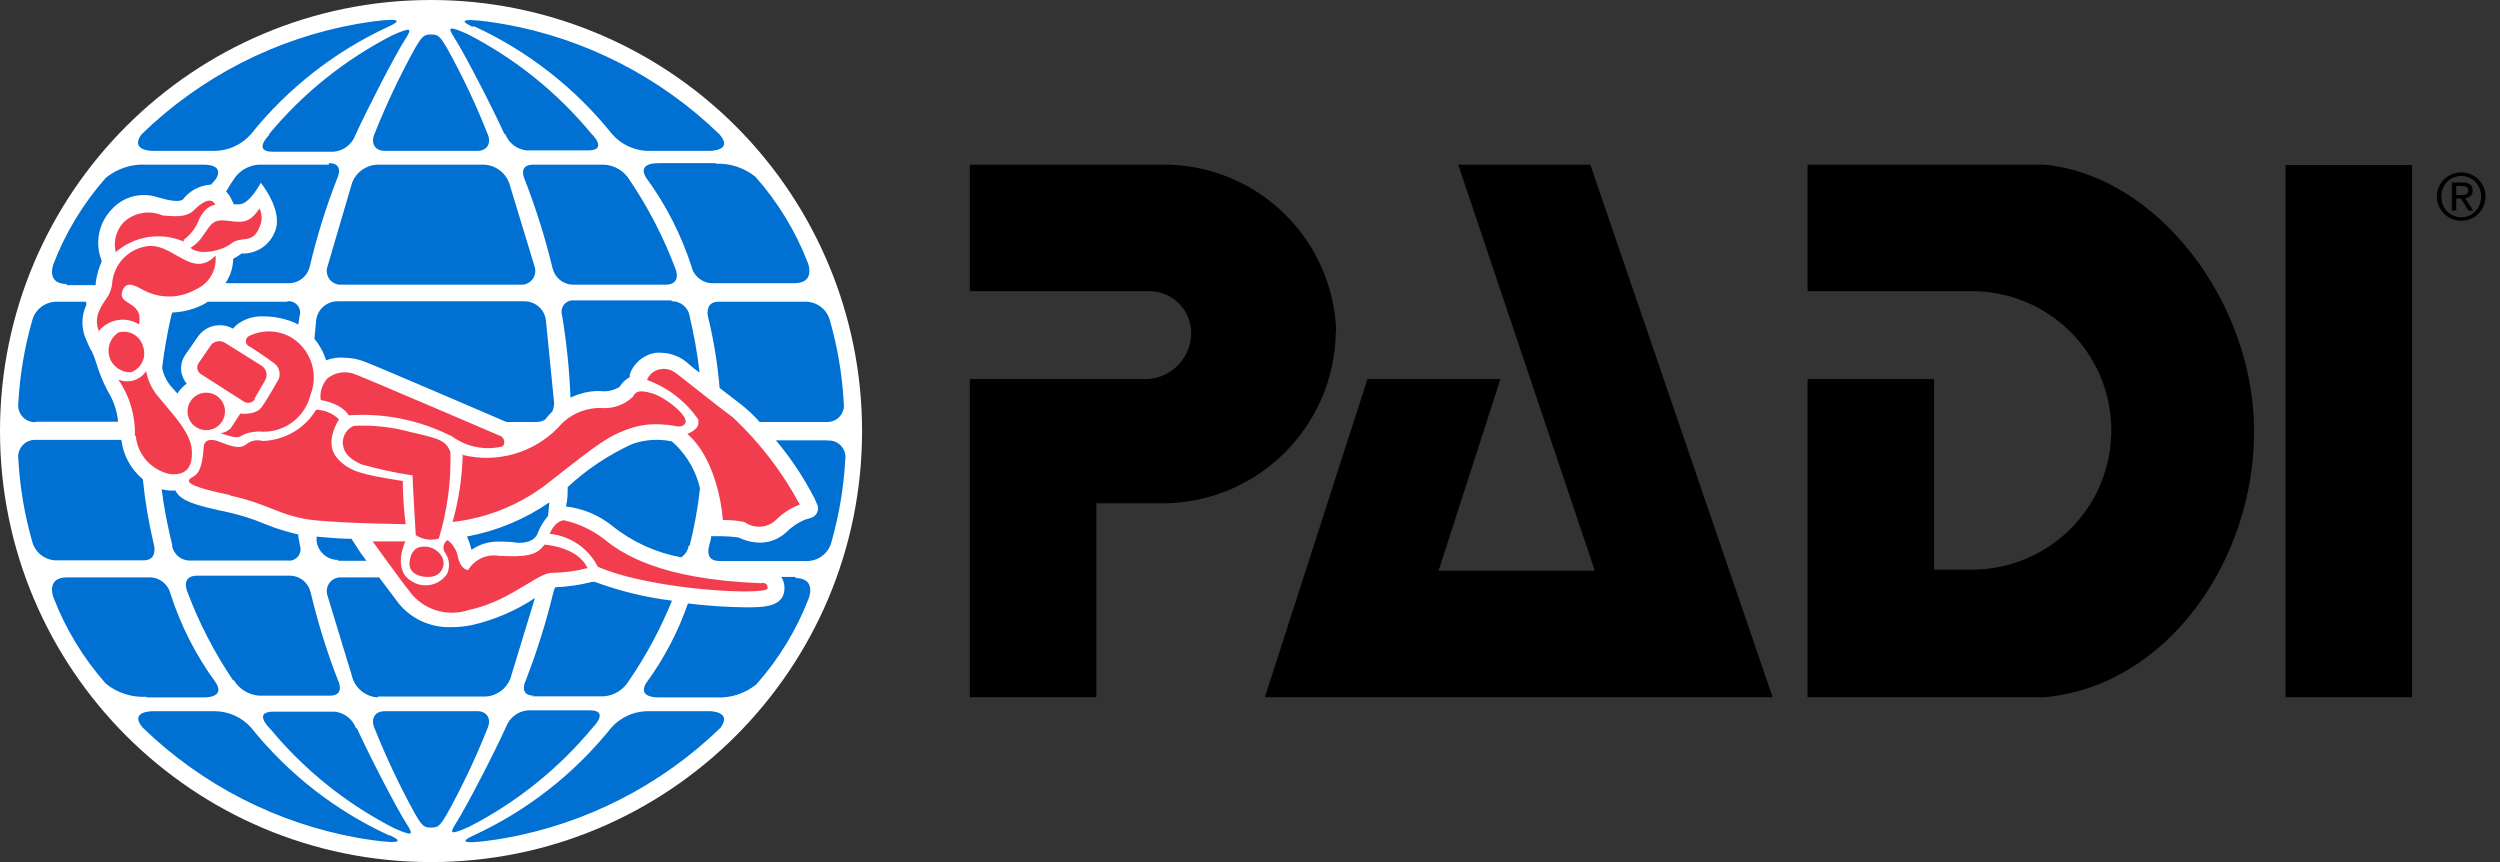
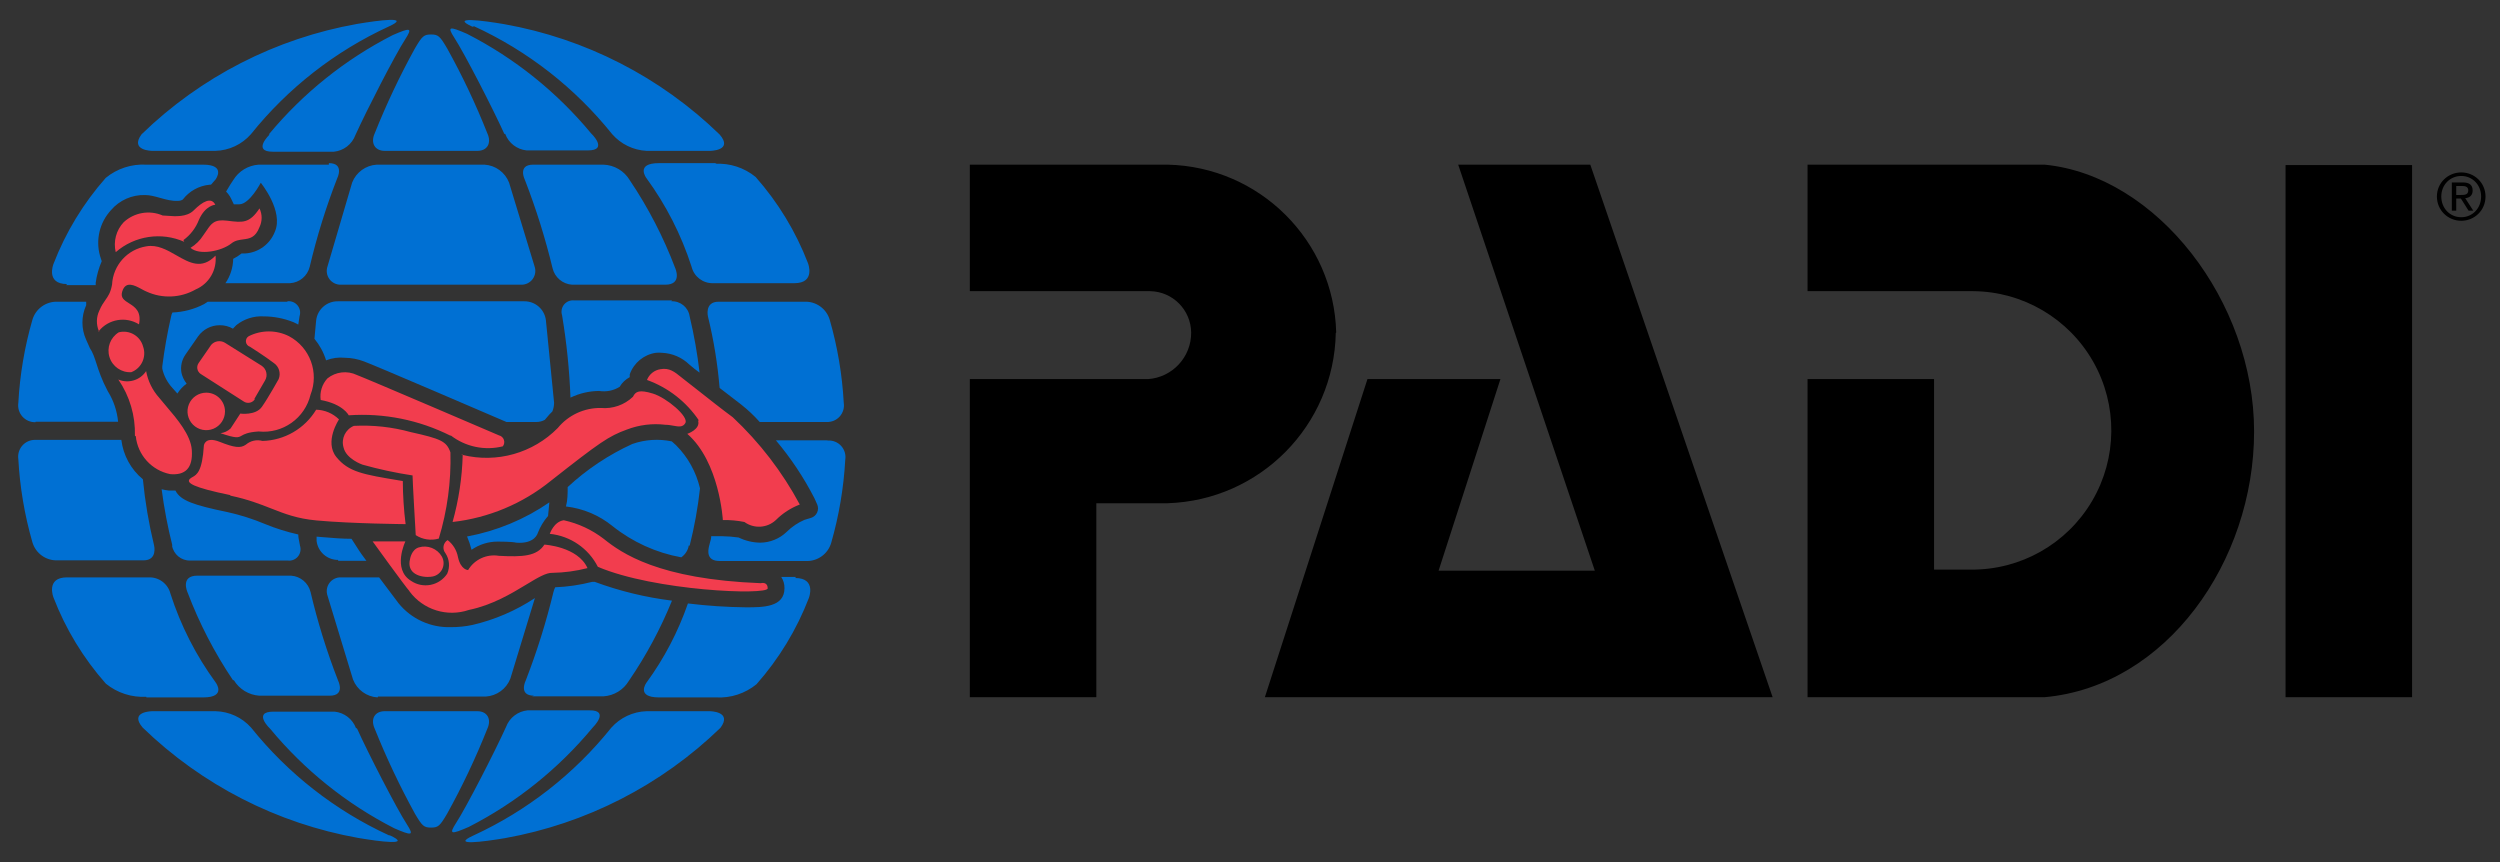
<svg xmlns="http://www.w3.org/2000/svg" width="116" height="40" viewBox="0 0 116 40" fill="none">
  <rect x="0" y="0" width="116" height="40" fill="#333333" stroke="none" />
-   <path d="M20 0C8.954 0 0 8.954 0 20C0 31.046 8.954 40 20 40C31.046 40 40 31.046 40 20C40 14.696 37.893 9.609 34.142 5.858C30.391 2.107 25.304 0 20 0Z" fill="white" />
  <path fill-rule="evenodd" clip-rule="evenodd" d="M7.07 7H10C10.63 6.981 11.223 6.702 11.64 6.23C13.356 4.089 15.547 2.377 18.04 1.23C19.11 0.74 17.58 0.94 16.57 1.11C12.8 1.78 9.317 3.563 6.57 6.23C6 7 7.07 7 7.07 7ZM28.4 6.22C26.684 4.079 24.493 2.367 22 1.22L21.92 1.24C20.85 0.75 22.39 0.95 23.39 1.12C27.16 1.79 30.643 3.573 33.39 6.24C34.05 7 32.94 7 32.94 7H30C29.383 6.968 28.806 6.686 28.4 6.22ZM23.44 6.21C23.599 6.637 23.987 6.936 24.44 6.98H27.27C28.27 6.98 27.42 6.18 27.42 6.18C25.836 4.269 23.88 2.7 21.67 1.57C20.84 1.21 20.74 1.22 21.08 1.75C21.56 2.49 22.88 5.06 23.4 6.21H23.44ZM12 7.64H15.26V7.57C16.01 7.57 15.64 8.29 15.64 8.29C15.122 9.622 14.698 10.989 14.37 12.38C14.266 12.805 13.897 13.113 13.46 13.14H10.46C10.688 12.806 10.813 12.414 10.82 12.01C10.958 11.94 11.088 11.856 11.21 11.76H11.38C11.992 11.721 12.526 11.331 12.75 10.76C13.18 9.8 12.1 8.48 12.1 8.48C12.1 8.48 11.58 9.48 11.1 9.48H10.85L10.71 9.19C10.653 9.079 10.579 8.978 10.49 8.89C10.521 8.84 10.55 8.79 10.58 8.74L10.58 8.74L10.58 8.74C10.657 8.611 10.733 8.483 10.82 8.36C11.073 7.942 11.513 7.674 12 7.64ZM22.48 7.64H17.48C16.971 7.671 16.526 7.995 16.34 8.47L15.2 12.35C15.126 12.551 15.158 12.776 15.284 12.949C15.411 13.122 15.616 13.22 15.83 13.21H24.18C24.392 13.216 24.594 13.117 24.718 12.945C24.843 12.772 24.873 12.55 24.8 12.35L23.62 8.47C23.434 7.995 22.989 7.671 22.48 7.64ZM8 25.32C7.782 24.457 7.615 23.582 7.5 22.7C7.608 22.729 7.719 22.749 7.83 22.76H8.14C8.37 23.23 9 23.44 10.55 23.76C11.152 23.893 11.742 24.081 12.31 24.32C12.806 24.523 13.318 24.683 13.84 24.8C13.84 24.918 13.864 25.036 13.889 25.157L13.889 25.157L13.889 25.157C13.9 25.211 13.911 25.265 13.92 25.32C13.976 25.492 13.94 25.682 13.825 25.822C13.709 25.962 13.53 26.033 13.35 26.01H8.83C8.412 26.021 8.05 25.722 7.98 25.31L8 25.32ZM33.26 7.57H30.57C29.47 7.57 29.99 8.26 29.99 8.26C30.906 9.512 31.615 10.903 32.09 12.38C32.203 12.837 32.619 13.154 33.09 13.14H36.86C37.86 13.14 37.49 12.21 37.49 12.21C36.925 10.743 36.102 9.388 35.06 8.21C34.532 7.779 33.861 7.561 33.18 7.6L33.26 7.57ZM26.65 13.94H31.18L31.15 13.98C31.571 13.96 31.939 14.263 32 14.68C32.205 15.54 32.359 16.412 32.46 17.29C32.293 17.172 32.133 17.045 31.98 16.91C31.64 16.583 31.192 16.391 30.72 16.37C30.624 16.36 30.526 16.36 30.43 16.37C29.872 16.453 29.407 16.838 29.22 17.37V17.5C29.025 17.603 28.862 17.759 28.75 17.95C28.466 18.125 28.129 18.193 27.8 18.14C27.339 18.144 26.885 18.25 26.47 18.45C26.422 17.17 26.291 15.894 26.08 14.63C26.024 14.457 26.06 14.268 26.175 14.128C26.291 13.989 26.47 13.917 26.65 13.94ZM32 25.32C32.221 24.445 32.381 23.557 32.48 22.66C32.303 21.903 31.919 21.21 31.37 20.66L31.17 20.48C30.561 20.353 29.928 20.394 29.34 20.6C28.24 21.103 27.227 21.778 26.34 22.6C26.34 22.9 26.34 23.2 26.26 23.5C27.052 23.591 27.802 23.907 28.42 24.41C29.347 25.15 30.443 25.648 31.61 25.86C31.796 25.731 31.922 25.533 31.96 25.31L32 25.32ZM29.18 31.59C28.93 32.01 28.488 32.28 28 32.31H24.68L24.78 32.28C24.03 32.28 24.4 31.56 24.4 31.56C24.916 30.226 25.344 28.86 25.68 27.47C25.7 27.394 25.726 27.321 25.76 27.25C26.337 27.227 26.91 27.143 27.47 27H27.6C28.756 27.427 29.957 27.719 31.18 27.87C30.649 29.178 29.978 30.425 29.18 31.59ZM10.85 31.56C11.103 31.978 11.543 32.246 12.03 32.28H15.3C16.05 32.28 15.68 31.56 15.68 31.56C15.162 30.228 14.738 28.861 14.41 27.47C14.306 27.045 13.937 26.737 13.5 26.71H9.16C8.35 26.71 8.7 27.48 8.7 27.48C9.244 28.916 9.952 30.286 10.81 31.56H10.85ZM32.85 14.69C32.85 14.69 32.68 14 33.34 14H37.32C37.86 13.974 38.348 14.321 38.5 14.84C38.861 16.095 39.079 17.386 39.15 18.69C39.187 18.919 39.117 19.153 38.962 19.326C38.807 19.498 38.582 19.592 38.35 19.58H35.25C34.988 19.285 34.7 19.014 34.39 18.77L33.39 18C33.297 16.884 33.117 15.777 32.85 14.69ZM13.34 14H9.64L9.47 14.11C9.015 14.347 8.513 14.48 8 14.5C7.971 14.557 7.951 14.617 7.94 14.68C7.764 15.446 7.627 16.22 7.53 17V17.11C7.605 17.443 7.767 17.75 8 18L8.23 18.26C8.344 18.081 8.49 17.926 8.66 17.8C8.543 17.654 8.461 17.483 8.42 17.3C8.367 17.007 8.432 16.705 8.6 16.46L9.19 15.61C9.42 15.285 9.792 15.091 10.19 15.09C10.407 15.087 10.621 15.142 10.81 15.25L10.96 15.09C11.321 14.799 11.777 14.653 12.24 14.68C12.713 14.682 13.181 14.774 13.62 14.95L13.84 15.06L13.9 14.67C13.956 14.498 13.92 14.308 13.805 14.168C13.689 14.028 13.51 13.957 13.33 13.98L13.34 14ZM24.33 13.98C24.839 13.976 25.269 14.355 25.33 14.86L25.71 18.69C25.709 18.827 25.682 18.963 25.63 19.09C25.526 19.19 25.429 19.297 25.34 19.41L25.28 19.48C25.164 19.544 25.033 19.579 24.9 19.58H23.5C22.76 19.26 17.29 16.91 16.89 16.77C16.606 16.662 16.304 16.604 16 16.6C15.705 16.57 15.406 16.611 15.13 16.72C15.018 16.354 14.834 16.015 14.59 15.72L14.67 14.86C14.731 14.355 15.161 13.976 15.67 13.98H24.33ZM30.87 13.21C31.68 13.21 31.33 12.44 31.33 12.44C30.786 11.004 30.078 9.634 29.22 8.36C28.962 7.928 28.503 7.657 28 7.64H24.74C23.99 7.64 24.36 8.36 24.36 8.36C24.877 9.694 25.304 11.06 25.64 12.45C25.743 12.872 26.107 13.179 26.54 13.21H30.87ZM21.88 25.51C21.827 25.298 21.756 25.091 21.67 24.89H21.69C23.053 24.635 24.348 24.097 25.49 23.31L25.43 23.94C25.224 24.176 25.061 24.447 24.95 24.74C24.95 24.74 24.82 25.25 23.95 25.18C23.78 25.13 23.15 25.13 23.09 25.13C22.657 25.13 22.235 25.263 21.88 25.51ZM15.69 26.02H17L16.942 25.941L16.942 25.941C16.827 25.786 16.73 25.654 16.67 25.56L16.31 25C15.867 25 15.41 24.961 14.988 24.925L14.988 24.925L14.988 24.925C14.886 24.916 14.787 24.908 14.69 24.9V25.1C14.751 25.605 15.181 25.984 15.69 25.98V26.02ZM22.54 32.32H17.54L17.52 32.36C17.011 32.329 16.566 32.005 16.38 31.53L15.2 27.65C15.126 27.449 15.158 27.224 15.284 27.051C15.411 26.878 15.616 26.78 15.83 26.79H17.59L18.5 28C19.089 28.721 19.98 29.127 20.91 29.1C21.246 29.102 21.581 29.069 21.91 29C22.947 28.761 23.933 28.337 24.82 27.75L23.68 31.49C23.494 31.965 23.049 32.289 22.54 32.32ZM16.52 33.79C16.361 33.363 15.973 33.064 15.52 33.02H12.69C11.69 33.02 12.54 33.82 12.54 33.82C14.124 35.731 16.08 37.3 18.29 38.43C19.12 38.79 19.22 38.78 18.88 38.25C18.4 37.51 17.08 34.94 16.56 33.79H16.52ZM22.15 33C22.61 33 22.82 33.37 22.61 33.82C22.074 35.168 21.453 36.481 20.75 37.75C20.41 38.33 20.33 38.4 20 38.4C19.67 38.4 19.59 38.33 19.25 37.75C18.552 36.479 17.93 35.166 17.39 33.82C17.18 33.37 17.38 33 17.85 33H22.15ZM18.05 38.76C15.557 37.614 13.366 35.901 11.65 33.76C11.229 33.289 10.632 33.014 10 33H7.07C7.07 33 5.97 33 6.62 33.76C9.37 36.423 12.852 38.206 16.62 38.88C17.62 39.05 19.16 39.25 18.09 38.76H18.05ZM27.35 32.96C28.33 32.95 27.5 33.76 27.5 33.76C25.916 35.671 23.96 37.24 21.75 38.37C20.92 38.73 20.82 38.72 21.16 38.19C21.64 37.45 22.96 34.88 23.48 33.73C23.639 33.303 24.027 33.004 24.48 32.96H27.35ZM38.35 20.43H36C36.697 21.256 37.297 22.158 37.79 23.12L37.92 23.41C37.971 23.53 37.969 23.666 37.913 23.785C37.858 23.903 37.755 23.992 37.63 24.03L37.33 24.12C37.02 24.253 36.739 24.443 36.5 24.68C36.169 24.998 35.729 25.177 35.27 25.18C34.923 25.174 34.582 25.092 34.27 24.94C34.015 24.903 33.758 24.883 33.5 24.88H33C33 24.983 32.971 25.082 32.942 25.18C32.926 25.234 32.911 25.287 32.9 25.34L32.896 25.36C32.86 25.533 32.757 26.03 33.39 26.03H37.39C37.933 26.055 38.422 25.703 38.57 25.18C38.93 23.925 39.148 22.634 39.22 21.33C39.257 21.101 39.188 20.867 39.032 20.694C38.877 20.521 38.652 20.428 38.42 20.44L38.35 20.43ZM9.43 32.36H6.79V32.33C6.109 32.369 5.439 32.151 4.91 31.72C3.868 30.542 3.045 29.188 2.48 27.72C2.48 27.72 2.11 26.79 3.11 26.79H6.91C7.381 26.776 7.797 27.093 7.91 27.55C8.385 29.027 9.094 30.418 10.01 31.67C10.01 31.67 10.53 32.36 9.43 32.36ZM32.93 33H30C29.37 33.019 28.777 33.298 28.36 33.77C26.644 35.911 24.453 37.623 21.96 38.77C20.89 39.26 22.42 39.06 23.43 38.89C27.198 38.216 30.68 36.434 33.43 33.77C34 33 32.93 33 32.93 33ZM36.25 26.77H36.93L36.9 26.82C37.9 26.82 37.53 27.75 37.53 27.75C36.965 29.218 36.142 30.572 35.1 31.75C34.572 32.181 33.901 32.399 33.22 32.36H30.58C29.48 32.36 30 31.67 30 31.67C30.819 30.549 31.465 29.312 31.92 28C32.813 28.11 33.711 28.17 34.61 28.18C35.4 28.18 36.4 28.18 36.4 27.29C36.403 27.106 36.35 26.925 36.25 26.77ZM7.15 25.31C7.15 25.31 7.32 26 6.66 26H2.68C2.137 26.025 1.648 25.673 1.5 25.15C1.14 23.895 0.922 22.604 0.85 21.3C0.817 21.071 0.888 20.84 1.042 20.668C1.197 20.496 1.419 20.402 1.65 20.41H5.63C5.717 21.125 6.075 21.78 6.63 22.24C6.731 23.274 6.905 24.3 7.15 25.31ZM17.85 7H22.15C22.62 7 22.82 6.63 22.61 6.18C22.076 4.831 21.455 3.518 20.75 2.25C20.41 1.67 20.33 1.6 20 1.6C19.67 1.6 19.59 1.67 19.25 2.25C18.55 3.52 17.928 4.833 17.39 6.18C17.18 6.63 17.39 7 17.85 7ZM12.51 6.24C12.51 6.24 11.68 7.04 12.66 7.04H15.49C15.943 6.996 16.331 6.697 16.49 6.27C17.01 5.12 18.33 2.55 18.81 1.81C19.15 1.28 19.05 1.27 18.22 1.63C16.01 2.76 14.054 4.329 12.47 6.24H12.51ZM5.48 19.57H1.65V19.59C1.419 19.598 1.197 19.504 1.042 19.332C0.888 19.16 0.817 18.929 0.85 18.7C0.921 17.396 1.139 16.105 1.5 14.85C1.648 14.327 2.137 13.975 2.68 14H4V14.16C3.766 14.671 3.766 15.259 4 15.77L4.17 16.15C4.309 16.359 4.384 16.589 4.477 16.876C4.584 17.207 4.716 17.614 5 18.15C5.268 18.58 5.432 19.066 5.48 19.57ZM4.44 13.23H3.07L3.11 13.18C2.11 13.18 2.48 12.25 2.48 12.25C3.045 10.783 3.868 9.428 4.91 8.25C5.439 7.819 6.109 7.601 6.79 7.64H9.42C10.52 7.64 10 8.33 10 8.33L9.79 8.57H9.73C9.235 8.616 8.782 8.866 8.48 9.26C8.411 9.302 8.331 9.323 8.25 9.32C7.978 9.336 7.7 9.258 7.428 9.182C7.191 9.115 6.959 9.05 6.74 9.05C6.131 9.029 5.546 9.287 5.15 9.75C4.624 10.321 4.431 11.123 4.64 11.87L4.72 12.12C4.582 12.439 4.488 12.776 4.44 13.12V13.23Z" fill="#0070D3" />
  <path fill-rule="evenodd" clip-rule="evenodd" d="M9.23 10.2C9.086 10.576 8.836 10.903 8.51 11.14L8.55 11.22C7.487 10.75 6.247 10.937 5.37 11.7C5.251 11.204 5.39 10.681 5.74 10.31C6.228 9.857 6.939 9.735 7.55 10C7.61 10 7.685 10.006 7.77 10.013C8.128 10.041 8.667 10.083 8.99 9.76C9.39 9.36 9.8 9.12 9.99 9.5C9.99 9.5 9.53 9.52 9.23 10.2ZM4.587 15.359C4.594 15.376 4.602 15.393 4.61 15.41L4.57 15.38L4.587 15.359ZM4.587 15.359C4.458 15.055 4.466 14.709 4.61 14.41C4.704 14.186 4.801 14.048 4.89 13.921C5.02 13.736 5.135 13.573 5.2 13.2C5.246 12.309 5.909 11.57 6.79 11.43C7.296 11.338 7.75 11.598 8.186 11.848C8.793 12.195 9.366 12.523 10 11.86C10.072 12.529 9.698 13.166 9.08 13.43C8.38 13.829 7.532 13.866 6.8 13.53C6.733 13.504 6.655 13.461 6.571 13.415L6.571 13.415C6.242 13.237 5.829 13.012 5.67 13.53C5.581 13.818 5.767 13.935 5.983 14.071C6.254 14.242 6.573 14.443 6.45 15.05C5.839 14.669 5.041 14.803 4.587 15.359ZM10.73 11.3C10.905 11.156 11.095 11.132 11.281 11.108C11.572 11.071 11.851 11.035 12.04 10.54C12.173 10.265 12.173 9.945 12.04 9.67C11.576 10.371 11.258 10.331 10.566 10.243L10.54 10.24C9.945 10.165 9.807 10.37 9.578 10.709C9.533 10.774 9.485 10.845 9.43 10.92C9.281 11.157 9.079 11.355 8.84 11.5C9.24 11.86 10.27 11.66 10.73 11.3ZM5.08 16.571C4.943 16.134 5.12 15.66 5.51 15.42C6.004 15.293 6.508 15.587 6.64 16.08C6.809 16.56 6.565 17.088 6.09 17.27C5.633 17.296 5.217 17.007 5.08 16.571ZM6.3 20.24C6.389 21.114 7.038 21.829 7.9 22C8.58 22.06 8.96 21.74 8.9 20.88C8.851 20.181 8.221 19.443 7.713 18.847C7.596 18.71 7.486 18.58 7.39 18.46C7.076 18.111 6.865 17.682 6.78 17.22C6.501 17.645 5.958 17.809 5.49 17.61C6.017 18.376 6.286 19.29 6.26 20.22L6.3 20.24ZM8.766 18.757C8.901 18.432 9.218 18.22 9.57 18.22C10.05 18.22 10.44 18.61 10.44 19.09C10.44 19.442 10.228 19.759 9.903 19.894C9.578 20.028 9.204 19.954 8.955 19.705C8.706 19.456 8.632 19.082 8.766 18.757ZM11.79 18.53L12.3 17.65C12.435 17.417 12.365 17.119 12.14 16.97L10.43 15.9C10.223 15.778 9.959 15.82 9.8 16L9.22 16.84C9.163 16.919 9.14 17.018 9.157 17.114C9.174 17.21 9.229 17.295 9.31 17.35L11.31 18.63C11.396 18.688 11.503 18.706 11.604 18.682C11.704 18.657 11.79 18.591 11.84 18.5L11.79 18.53ZM10.23 20.1C10.406 20.079 10.571 20.002 10.7 19.88L11.15 19.19C11.15 19.19 11.86 19.29 12.15 18.88C12.44 18.47 12.93 17.59 12.93 17.59C13.041 17.317 12.945 17.003 12.7 16.84C12.28 16.52 11.6 16.09 11.6 16.09C11.498 16.059 11.424 15.97 11.411 15.864C11.398 15.758 11.448 15.655 11.54 15.6C12.128 15.304 12.822 15.304 13.41 15.6C14.383 16.118 14.814 17.284 14.41 18.31C14.15 19.404 13.119 20.136 12 20.02C11.498 20.053 11.33 20.148 11.211 20.216C11.046 20.309 10.974 20.35 10.23 20.1ZM10.7 23C11.506 23.17 12.061 23.388 12.577 23.591C13.213 23.841 13.789 24.067 14.7 24.15C16.35 24.3 18.82 24.32 18.82 24.32C18.737 23.656 18.694 22.989 18.69 22.32L18.569 22.3C16.849 22.015 16.177 21.904 15.61 21.21C15.03 20.5 15.73 19.46 15.73 19.46C15.446 19.181 15.068 19.02 14.67 19.01C14.142 19.886 13.203 20.433 12.18 20.46C11.911 20.385 11.623 20.449 11.41 20.63C11.16 20.81 10.87 20.77 10.19 20.5C9.51 20.23 9.46 20.67 9.46 20.67C9.387 21.884 9.124 22.03 8.931 22.137C8.886 22.163 8.844 22.186 8.81 22.22C8.63 22.4 8.93 22.61 10.67 22.97L10.7 23ZM23.33 20.71C22.488 20.92 21.596 20.732 20.91 20.2V20.22C19.447 19.485 17.813 19.157 16.18 19.27C16.18 19.27 15.93 18.75 14.88 18.56C14.829 18.197 14.943 17.831 15.19 17.56C15.577 17.247 16.111 17.184 16.56 17.4C16.95 17.54 23.15 20.2 23.15 20.2C23.257 20.224 23.344 20.302 23.38 20.405C23.417 20.509 23.398 20.624 23.33 20.71ZM19.14 22C19.14 22.29 19.29 24.83 19.29 24.83C19.607 25.036 19.997 25.095 20.36 24.99C20.754 23.694 20.936 22.344 20.9 20.99C20.72 20.47 20.45 20.36 19.06 20.05C18.201 19.813 17.31 19.715 16.42 19.76C16.028 19.922 15.821 20.353 15.94 20.76C16.06 21.3 16.82 21.56 16.82 21.56C17.582 21.774 18.357 21.941 19.14 22.06V22ZM20.509 26.428C20.407 26.618 20.215 26.744 20 26.76H20.03C19.53 26.82 18.84 26.63 19.03 25.92C19.03 25.92 19.1 25.5 19.43 25.4C19.841 25.276 20.283 25.45 20.5 25.82C20.607 26.008 20.61 26.237 20.509 26.428ZM21.47 21.09L21.47 21.11C21.443 21.104 21.416 21.097 21.39 21.09H21.47ZM21.47 21.11C23.055 21.499 24.731 21.026 25.88 19.86C26.37 19.262 27.107 18.919 27.88 18.93C28.428 18.98 28.971 18.79 29.37 18.41C29.49 18.16 29.66 18.07 30.29 18.26C30.92 18.45 31.97 19.33 31.8 19.63C31.684 19.834 31.486 19.797 31.244 19.753C31.131 19.733 31.008 19.71 30.88 19.71C30.274 19.636 29.66 19.712 29.09 19.93C28.24 20.24 27.85 20.51 25.56 22.31C24.253 23.369 22.671 24.032 21 24.22C21.284 23.207 21.442 22.162 21.47 21.11ZM31.89 20.13C31.89 20.13 32.52 19.92 32.39 19.51H32.43C31.847 18.643 31.003 17.984 30.02 17.63C30.125 17.362 30.365 17.171 30.65 17.13C31.059 17.056 31.314 17.264 31.585 17.484L31.585 17.484L31.585 17.484C31.645 17.533 31.706 17.583 31.77 17.63C31.903 17.729 32.143 17.919 32.432 18.148L32.432 18.148C32.905 18.522 33.51 19 34 19.36C35.25 20.532 36.301 21.9 37.11 23.41C36.694 23.569 36.315 23.815 36 24.13C35.598 24.506 34.986 24.543 34.54 24.22C34.211 24.154 33.876 24.124 33.54 24.13C33.54 24.13 33.39 21.44 31.89 20.13ZM19 27.44C19.635 28.297 20.751 28.645 21.76 28.3C22.841 28.078 23.728 27.542 24.415 27.127C24.936 26.812 25.341 26.567 25.63 26.58C26.18 26.571 26.727 26.497 27.26 26.36C26.81 25.36 25.26 25.27 25.26 25.27C24.91 25.81 24.26 25.85 23.15 25.79C22.583 25.696 22.016 25.957 21.72 26.45C21.72 26.45 21.38 26.45 21.25 25.85C21.193 25.536 21.022 25.255 20.77 25.06C20.669 25.122 20.6 25.225 20.581 25.342C20.562 25.459 20.594 25.579 20.67 25.67C20.856 25.953 20.886 26.31 20.75 26.62C20.573 26.889 20.295 27.075 19.979 27.137C19.663 27.199 19.336 27.132 19.07 26.95C18.19 26.41 18.81 25.12 18.81 25.12H17.29C17.29 25.12 18.79 27.2 19 27.43V27.44ZM35.62 27.3C35.62 27.63 30.37 27.42 27.74 26.3C27.306 25.444 26.465 24.867 25.51 24.77C25.51 24.77 25.7 24.2 26.16 24.14C26.832 24.287 27.464 24.581 28.01 25C28.83 25.66 30.55 26.88 35.3 27.06C35.3 27.06 35.62 26.97 35.62 27.3Z" fill="#F23D4E" />
  <path fill-rule="evenodd" clip-rule="evenodd" d="M62 15.43C61.889 11.163 58.447 7.735 54.18 7.64H45V13.51H53.36C54.412 13.526 55.259 14.378 55.27 15.43C55.278 16.565 54.402 17.511 53.27 17.59H45V32.35H50.87V23.35H54.18C58.468 23.212 61.897 19.74 61.98 15.45L62 15.43ZM82.25 32.35L73.79 7.64H67.66L74 26.48H66.75L69.62 17.59H63.45L58.69 32.35H82.25ZM83.87 7.64H94.87C100.09 8.15 104.59 13.99 104.59 20.02C104.59 26.05 100.52 31.84 94.87 32.35H83.87V17.59H89.74V26.43H91.45C93.758 26.45 95.901 25.237 97.072 23.248C98.243 21.259 98.264 18.796 97.127 16.788C95.99 14.779 93.868 13.53 91.56 13.51H83.87V7.64ZM106.05 7.66H111.92V32.35H106.05V7.66Z" fill="black" />
  <path fill-rule="evenodd" clip-rule="evenodd" d="M113.072 9.116C113.072 8.483 113.588 8 114.203 8C114.815 8 115.328 8.483 115.328 9.116C115.328 9.761 114.815 10.244 114.203 10.244C113.588 10.244 113.072 9.761 113.072 9.116ZM113.276 9.116C113.276 9.665 113.678 10.079 114.203 10.079C114.722 10.079 115.124 9.665 115.124 9.116C115.124 8.579 114.722 8.165 114.203 8.165C113.678 8.165 113.276 8.579 113.276 9.116ZM113.765 9.776V8.465H114.272C114.584 8.465 114.731 8.588 114.731 8.84C114.731 9.077 114.581 9.176 114.386 9.197L114.761 9.776H114.542L114.185 9.212H113.969V9.776H113.765ZM113.969 8.63V9.047H114.182C114.362 9.047 114.527 9.038 114.527 8.831C114.527 8.657 114.377 8.63 114.239 8.63H113.969Z" fill="black" />
</svg>